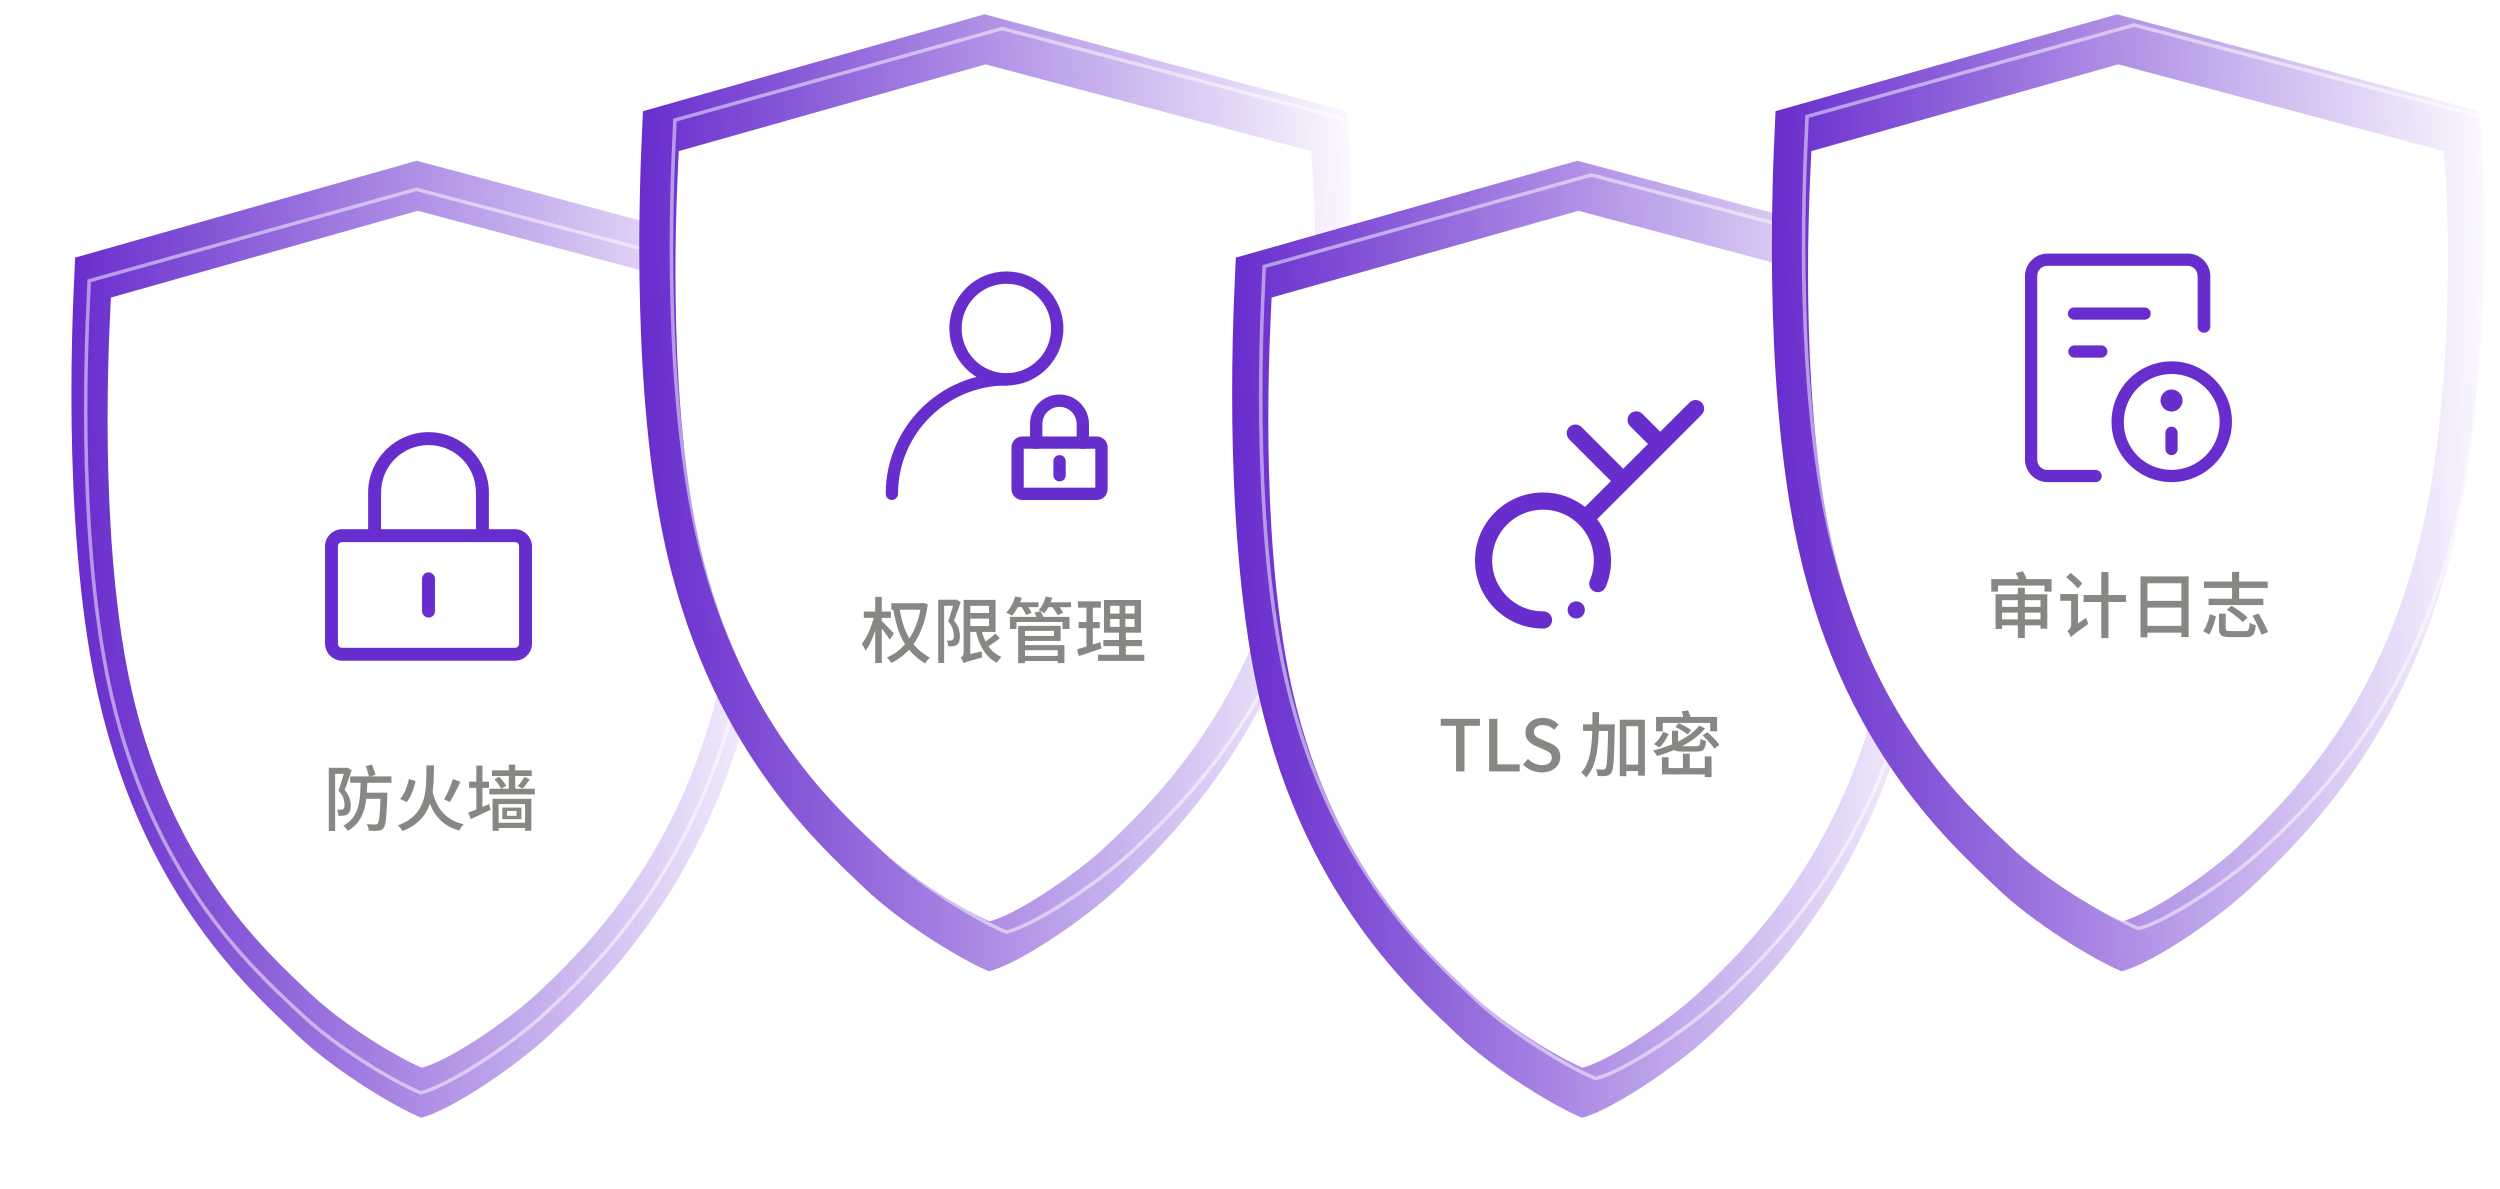
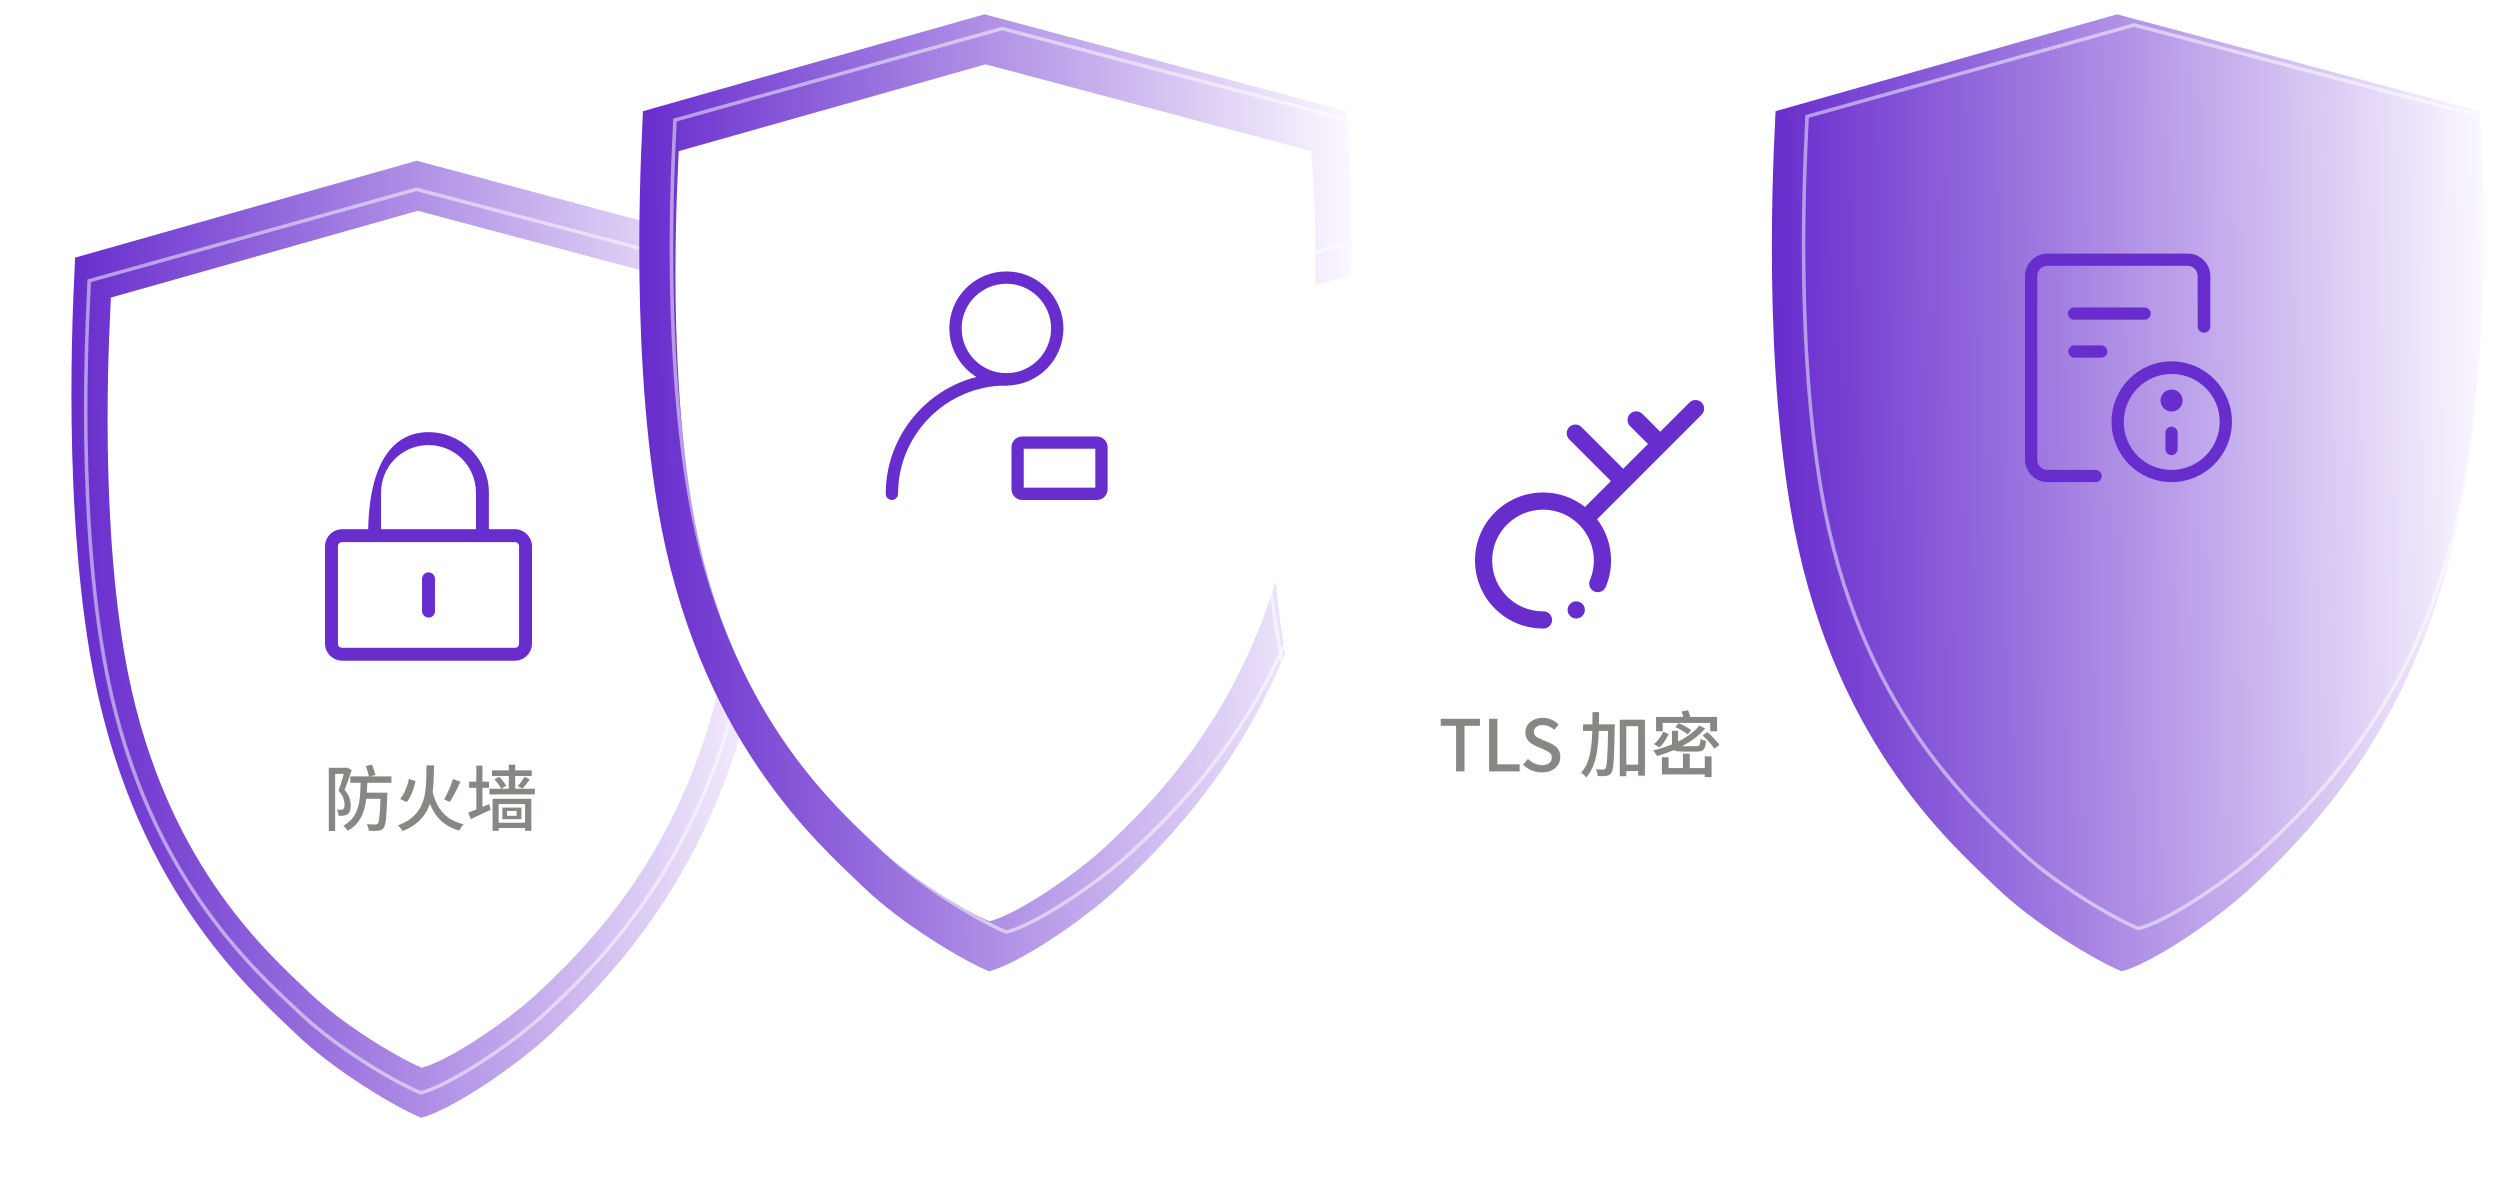
<svg xmlns="http://www.w3.org/2000/svg" width="700" height="333" viewBox="0 0 700 333" fill="none">
  <g filter="url(#filter0_d_3257_831)">
    <path d="M120.658 41L25.026 68.131C25.026 71.47 20.903 129.918 29.184 179.16C39.995 243.439 73.674 272.847 86.979 285.597C97.374 295.557 114.006 305.632 121.906 308.971C130.221 306.884 148.146 294.83 158.079 285.597C180.532 264.727 205.305 235.091 216.29 182.499C225.008 140.759 224.051 87.888 222.111 68.131L120.658 41Z" fill="url(#paint0_linear_3257_831)" />
    <path d="M120.967 55.022L35.048 79.314C35.048 82.303 31.344 134.635 38.784 178.723C48.496 236.276 78.755 262.606 90.709 274.021C100.048 282.94 114.99 291.96 122.088 294.95C129.559 293.081 145.664 282.288 154.588 274.021C174.76 255.335 197.017 228.801 206.886 181.713C214.719 144.341 213.859 97.003 212.116 79.314L120.967 55.022Z" fill="white" />
    <path d="M120.577 49L28.983 74.615C28.983 77.768 25.034 132.95 32.966 179.441C43.319 240.129 75.576 267.894 88.32 279.931C98.276 289.336 114.205 298.847 121.772 302C129.736 300.03 146.904 288.648 156.418 279.931C177.922 260.227 201.649 232.248 212.17 182.593C220.52 143.185 219.604 93.268 217.746 74.615L120.577 49Z" stroke="white" stroke-opacity="0.5" />
    <path d="M148.132 181H99.83C97.174 181 95 178.827 95 176.17V149C95 146.344 97.174 144.17 99.83 144.17H148.132C150.789 144.17 152.962 146.344 152.962 149V176.17C152.962 178.827 150.789 181 148.132 181ZM99.83 147.793C99.106 147.793 98.623 148.276 98.623 149V176.17C98.623 176.895 99.106 177.378 99.83 177.378H148.132C148.857 177.378 149.34 176.895 149.34 176.17V149C149.34 148.276 148.857 147.793 148.132 147.793H99.83Z" fill="#682DCD" />
-     <path d="M139.076 147.793C138.11 147.793 137.265 146.947 137.265 145.981V133.906C137.265 126.54 131.348 120.623 123.982 120.623C116.616 120.623 110.699 126.54 110.699 133.906V145.981C110.699 146.947 109.854 147.793 108.887 147.793C107.921 147.793 107.076 147.068 107.076 145.981V133.906C107.076 124.608 114.684 117 123.982 117C133.28 117 140.888 124.608 140.888 133.906V145.981C140.888 147.068 140.042 147.793 139.076 147.793ZM123.982 168.925C123.016 168.925 122.171 168.079 122.171 167.113V158.057C122.171 157.091 123.016 156.245 123.982 156.245C124.948 156.245 125.793 157.091 125.793 158.057V167.113C125.793 168.2 124.948 168.925 123.982 168.925Z" fill="#682DCD" />
+     <path d="M139.076 147.793C138.11 147.793 137.265 146.947 137.265 145.981V133.906C137.265 126.54 131.348 120.623 123.982 120.623C116.616 120.623 110.699 126.54 110.699 133.906V145.981C110.699 146.947 109.854 147.793 108.887 147.793C107.921 147.793 107.076 147.068 107.076 145.981C107.076 124.608 114.684 117 123.982 117C133.28 117 140.888 124.608 140.888 133.906V145.981C140.888 147.068 140.042 147.793 139.076 147.793ZM123.982 168.925C123.016 168.925 122.171 168.079 122.171 167.113V158.057C122.171 157.091 123.016 156.245 123.982 156.245C124.948 156.245 125.793 157.091 125.793 158.057V167.113C125.793 168.2 124.948 168.925 123.982 168.925Z" fill="#682DCD" />
    <path d="M106.44 210.5L108.16 210.08C108.347 210.547 108.533 211.053 108.72 211.6C108.907 212.133 109.047 212.587 109.14 212.96L107.32 213.48C107.253 213.107 107.127 212.64 106.94 212.08C106.767 211.507 106.6 210.98 106.44 210.5ZM102.08 213.4H113.6V215.18H102.08V213.4ZM105.94 217.94H111.24V219.66H105.94V217.94ZM110.58 217.94H112.46C112.46 217.94 112.46 217.993 112.46 218.1C112.46 218.193 112.453 218.307 112.44 218.44C112.44 218.573 112.44 218.68 112.44 218.76C112.387 220.28 112.333 221.573 112.28 222.64C112.227 223.707 112.16 224.593 112.08 225.3C112 225.993 111.907 226.547 111.8 226.96C111.693 227.36 111.567 227.653 111.42 227.84C111.22 228.093 111 228.273 110.76 228.38C110.533 228.487 110.26 228.56 109.94 228.6C109.647 228.64 109.26 228.66 108.78 228.66C108.3 228.66 107.793 228.647 107.26 228.62C107.247 228.353 107.187 228.04 107.08 227.68C106.987 227.333 106.86 227.027 106.7 226.76C107.207 226.8 107.673 226.827 108.1 226.84C108.527 226.853 108.84 226.86 109.04 226.86C109.347 226.873 109.587 226.787 109.76 226.6C109.907 226.44 110.027 226.073 110.12 225.5C110.227 224.913 110.313 224.04 110.38 222.88C110.46 221.72 110.527 220.187 110.58 218.28V217.94ZM105 214.38H106.88C106.84 215.927 106.76 217.413 106.64 218.84C106.52 220.253 106.28 221.573 105.92 222.8C105.573 224.013 105.033 225.113 104.3 226.1C103.58 227.087 102.6 227.927 101.36 228.62C101.24 228.407 101.053 228.153 100.8 227.86C100.56 227.58 100.333 227.36 100.12 227.2C101.267 226.573 102.16 225.827 102.8 224.96C103.453 224.08 103.933 223.093 104.24 222C104.547 220.893 104.74 219.7 104.82 218.42C104.913 217.14 104.973 215.793 105 214.38ZM96.06 210.98H101.12V212.68H97.84V228.68H96.06V210.98ZM100.58 210.98H100.92L101.2 210.9L102.48 211.64C102.293 212.227 102.08 212.84 101.84 213.48C101.613 214.12 101.387 214.76 101.16 215.4C100.933 216.027 100.707 216.613 100.48 217.16C101.2 217.987 101.667 218.76 101.88 219.48C102.107 220.2 102.22 220.867 102.22 221.48C102.22 222.08 102.147 222.593 102 223.02C101.867 223.433 101.647 223.747 101.34 223.96C101.18 224.08 101 224.173 100.8 224.24C100.613 224.307 100.42 224.353 100.22 224.38C100.02 224.407 99.793 224.42 99.54 224.42C99.287 224.42 99.04 224.42 98.8 224.42C98.787 224.167 98.74 223.88 98.66 223.56C98.593 223.227 98.487 222.94 98.34 222.7C98.567 222.713 98.773 222.727 98.96 222.74C99.147 222.74 99.307 222.733 99.44 222.72C99.693 222.72 99.913 222.667 100.1 222.56C100.233 222.453 100.327 222.287 100.38 222.06C100.447 221.82 100.48 221.547 100.48 221.24C100.48 220.72 100.367 220.133 100.14 219.48C99.927 218.827 99.473 218.127 98.78 217.38C98.953 216.913 99.127 216.413 99.3 215.88C99.473 215.333 99.64 214.793 99.8 214.26C99.96 213.727 100.107 213.227 100.24 212.76C100.373 212.28 100.487 211.873 100.58 211.54V210.98ZM118.5 214.12L120.36 214.7C120.2 215.38 120.007 216.087 119.78 216.82C119.553 217.54 119.28 218.227 118.96 218.88C118.653 219.533 118.3 220.107 117.9 220.6L116.04 219.7C116.44 219.233 116.8 218.693 117.12 218.08C117.44 217.453 117.713 216.8 117.94 216.12C118.18 215.44 118.367 214.773 118.5 214.12ZM130.84 214.14L132.92 214.9C132.627 215.54 132.307 216.207 131.96 216.9C131.627 217.58 131.287 218.24 130.94 218.88C130.607 219.507 130.287 220.06 129.98 220.54L128.36 219.84C128.653 219.32 128.953 218.733 129.26 218.08C129.58 217.427 129.873 216.753 130.14 216.06C130.42 215.367 130.653 214.727 130.84 214.14ZM123.42 210.32H125.54C125.527 211.813 125.487 213.3 125.42 214.78C125.353 216.247 125.18 217.667 124.9 219.04C124.633 220.413 124.187 221.707 123.56 222.92C122.947 224.12 122.087 225.213 120.98 226.2C119.873 227.187 118.447 228.02 116.7 228.7C116.58 228.46 116.393 228.187 116.14 227.88C115.887 227.573 115.633 227.32 115.38 227.12C117.047 226.507 118.393 225.76 119.42 224.88C120.447 223.987 121.233 222.993 121.78 221.9C122.34 220.807 122.733 219.633 122.96 218.38C123.187 217.127 123.313 215.82 123.34 214.46C123.38 213.1 123.407 211.72 123.42 210.32ZM125.12 217.76C125.52 219.32 126.08 220.713 126.8 221.94C127.533 223.153 128.473 224.173 129.62 225C130.78 225.813 132.187 226.413 133.84 226.8C133.693 226.933 133.54 227.1 133.38 227.3C133.22 227.513 133.067 227.733 132.92 227.96C132.787 228.187 132.673 228.387 132.58 228.56C130.847 228.067 129.38 227.347 128.18 226.4C126.98 225.453 126 224.287 125.24 222.9C124.48 221.513 123.867 219.913 123.4 218.1L125.12 217.76ZM141.76 211.7H152.88V213.28H141.76V211.7ZM143.06 226.36H152.08V227.84H143.06V226.36ZM141.02 216.84H153.76V218.44H141.02V216.84ZM146.46 210.1H148.26V217.94H146.46V210.1ZM145.98 223.06V224.42H148.64V223.06H145.98ZM144.66 222.12H150V225.38H144.66V222.12ZM141.92 219.66H152.78V228.62H151.02V221.14H143.62V228.64H141.92V219.66ZM142.44 214.24L143.76 213.48C144.133 213.853 144.507 214.28 144.88 214.76C145.267 215.24 145.547 215.66 145.72 216.02L144.34 216.86C144.18 216.5 143.913 216.073 143.54 215.58C143.18 215.073 142.813 214.627 142.44 214.24ZM150.84 213.52L152.34 214.22C152.02 214.7 151.68 215.167 151.32 215.62C150.973 216.073 150.64 216.46 150.32 216.78L148.98 216.12C149.287 215.76 149.62 215.34 149.98 214.86C150.34 214.367 150.627 213.92 150.84 213.52ZM135.34 214.86H140.92V216.6H135.34V214.86ZM137.36 210.36H139.08V223.48H137.36V210.36ZM135.1 223.52C135.593 223.333 136.16 223.12 136.8 222.88C137.44 222.627 138.113 222.353 138.82 222.06C139.527 221.753 140.24 221.447 140.96 221.14L141.36 222.74C140.413 223.193 139.453 223.647 138.48 224.1C137.52 224.553 136.633 224.967 135.82 225.34L135.1 223.52Z" fill="#15110B" fill-opacity="0.5" />
  </g>
  <g filter="url(#filter1_d_3257_831)">
    <path d="M279.658 0L184.026 27.131C184.026 30.47 179.903 88.918 188.184 138.16C198.995 202.439 232.674 231.847 245.979 244.597C256.374 254.557 273.006 264.632 280.906 267.971C289.221 265.884 307.146 253.83 317.079 244.597C339.532 223.727 364.305 194.091 375.29 141.499C384.008 99.759 383.051 46.888 381.111 27.131L279.658 0Z" fill="url(#paint1_linear_3257_831)" />
    <path d="M279.969 14.022L194.05 38.314C194.05 41.303 190.346 93.635 197.786 137.723C207.498 195.276 237.757 221.606 249.711 233.021C259.05 241.94 273.992 250.96 281.09 253.95C288.561 252.081 304.666 241.288 313.59 233.021C333.762 214.335 356.019 187.801 365.888 140.713C373.721 103.341 372.861 56.003 371.118 38.314L279.969 14.022Z" fill="white" />
-     <path d="M253.56 164.9H262.62V166.72H253.56V164.9ZM261.96 164.88H262.26L262.58 164.82L263.78 165.18C263.487 167.38 263.033 169.36 262.42 171.12C261.82 172.867 261.08 174.413 260.2 175.76C259.32 177.107 258.313 178.267 257.18 179.24C256.06 180.213 254.84 181.013 253.52 181.64C253.44 181.48 253.333 181.3 253.2 181.1C253.067 180.913 252.927 180.727 252.78 180.54C252.633 180.353 252.487 180.2 252.34 180.08C253.567 179.573 254.707 178.88 255.76 178C256.813 177.107 257.753 176.04 258.58 174.8C259.42 173.547 260.127 172.127 260.7 170.54C261.273 168.953 261.693 167.2 261.96 165.28V164.88ZM255.86 166.42C256.153 168.127 256.52 169.667 256.96 171.04C257.4 172.4 257.947 173.627 258.6 174.72C259.267 175.813 260.067 176.807 261 177.7C261.947 178.593 263.08 179.427 264.4 180.2C264.147 180.387 263.887 180.627 263.62 180.92C263.367 181.213 263.173 181.5 263.04 181.78C261.667 180.9 260.487 179.967 259.5 178.98C258.513 177.98 257.68 176.887 257 175.7C256.32 174.513 255.753 173.187 255.3 171.72C254.847 170.24 254.46 168.587 254.14 166.76L255.86 166.42ZM245.86 167.22H253.44V169H245.86V167.22ZM249.06 163.12H250.9V181.66H249.06V163.12ZM248.8 168.34L250.04 168.76C249.88 169.6 249.673 170.467 249.42 171.36C249.167 172.24 248.88 173.107 248.56 173.96C248.24 174.813 247.893 175.607 247.52 176.34C247.147 177.073 246.76 177.7 246.36 178.22C246.293 178.02 246.193 177.807 246.06 177.58C245.94 177.34 245.813 177.107 245.68 176.88C245.547 176.64 245.42 176.44 245.3 176.28C245.66 175.84 246.013 175.313 246.36 174.7C246.72 174.073 247.053 173.407 247.36 172.7C247.68 171.98 247.96 171.247 248.2 170.5C248.453 169.753 248.653 169.033 248.8 168.34ZM250.84 169.82C250.96 169.94 251.14 170.12 251.38 170.36C251.62 170.587 251.887 170.853 252.18 171.16C252.473 171.453 252.76 171.753 253.04 172.06C253.32 172.353 253.573 172.62 253.8 172.86C254.027 173.1 254.187 173.273 254.28 173.38L253.16 175.12C253 174.84 252.773 174.507 252.48 174.12C252.2 173.72 251.893 173.307 251.56 172.88C251.24 172.44 250.933 172.033 250.64 171.66C250.347 171.287 250.107 171 249.92 170.8L250.84 169.82ZM266.7 163.92H271.52V165.62H268.36V181.64H266.7V163.92ZM271.18 163.92H271.48L271.76 163.86L273 164.56C272.72 165.387 272.413 166.267 272.08 167.2C271.76 168.133 271.44 168.993 271.12 169.78C271.8 170.607 272.247 171.38 272.46 172.1C272.673 172.807 272.78 173.467 272.78 174.08C272.78 174.667 272.713 175.173 272.58 175.6C272.447 176.013 272.227 176.333 271.92 176.56C271.787 176.667 271.627 176.753 271.44 176.82C271.253 176.873 271.053 176.92 270.84 176.96C270.653 176.973 270.44 176.987 270.2 177C269.973 177 269.747 176.993 269.52 176.98C269.52 176.767 269.48 176.5 269.4 176.18C269.32 175.86 269.213 175.58 269.08 175.34C269.28 175.353 269.467 175.367 269.64 175.38C269.827 175.38 269.987 175.373 270.12 175.36C270.36 175.347 270.553 175.293 270.7 175.2C270.847 175.093 270.947 174.927 271 174.7C271.053 174.46 271.08 174.187 271.08 173.88C271.08 173.36 270.973 172.773 270.76 172.12C270.56 171.453 270.133 170.74 269.48 169.98C269.64 169.54 269.8 169.067 269.96 168.56C270.133 168.053 270.293 167.547 270.44 167.04C270.587 166.533 270.72 166.053 270.84 165.6C270.973 165.147 271.087 164.76 271.18 164.44V163.92ZM274.74 163.96H282.76V172.94H274.74V171.3H280.94V165.62H274.74V163.96ZM274.88 167.64H281.94V169.2H274.88V167.64ZM278.68 171.98C278.96 173.193 279.347 174.327 279.84 175.38C280.347 176.42 280.973 177.333 281.72 178.12C282.48 178.893 283.373 179.5 284.4 179.94C284.253 180.06 284.1 180.213 283.94 180.4C283.78 180.6 283.627 180.8 283.48 181C283.333 181.2 283.213 181.387 283.12 181.56C282.027 181.013 281.093 180.287 280.32 179.38C279.547 178.473 278.9 177.42 278.38 176.22C277.873 175.007 277.46 173.687 277.14 172.26L278.68 171.98ZM282.72 173.4L283.96 174.72C283.573 175.027 283.16 175.34 282.72 175.66C282.293 175.967 281.86 176.26 281.42 176.54C280.993 176.82 280.6 177.067 280.24 177.28L279.22 176.08C279.58 175.853 279.973 175.593 280.4 175.3C280.827 174.993 281.247 174.673 281.66 174.34C282.073 174.007 282.427 173.693 282.72 173.4ZM273.82 181.7L273.68 180.06L274.5 179.4L278.9 178.4C278.887 178.667 278.887 178.967 278.9 179.3C278.913 179.633 278.94 179.9 278.98 180.1C277.967 180.38 277.147 180.607 276.52 180.78C275.893 180.953 275.4 181.093 275.04 181.2C274.693 181.307 274.433 181.4 274.26 181.48C274.087 181.56 273.94 181.633 273.82 181.7ZM273.82 181.7C273.78 181.567 273.713 181.4 273.62 181.2C273.527 181.013 273.427 180.827 273.32 180.64C273.213 180.453 273.107 180.3 273 180.18C273.187 180.087 273.367 179.92 273.54 179.68C273.727 179.427 273.82 179.073 273.82 178.62V163.96H275.68V179.94C275.68 179.94 275.613 179.98 275.48 180.06C275.36 180.14 275.207 180.24 275.02 180.36C274.847 180.493 274.667 180.633 274.48 180.78C274.293 180.94 274.133 181.1 274 181.26C273.88 181.42 273.82 181.567 273.82 181.7ZM290.52 179.66H300.74V181.08H290.52V179.66ZM286.78 168.72H303.46V172.12H301.52V170.16H288.6V172.12H286.78V168.72ZM290.42 171.24H300.98V175.46H290.42V174.06H299.12V172.64H290.42V171.24ZM290.52 176.64H302.04V181.68H300.16V178.06H290.52V176.64ZM289.08 171.24H291V181.7H289.08V171.24ZM293.64 167.5L295.32 167.16C295.52 167.44 295.707 167.767 295.88 168.14C296.067 168.5 296.193 168.82 296.26 169.1L294.5 169.48C294.433 169.227 294.313 168.913 294.14 168.54C293.98 168.167 293.813 167.82 293.64 167.5ZM288.46 164.66H294.78V166H288.46V164.66ZM296.78 164.66H303.9V166.02H296.78V164.66ZM288.28 163L290.12 163.36C289.813 164.307 289.413 165.233 288.92 166.14C288.44 167.033 287.92 167.787 287.36 168.4C287.253 168.32 287.1 168.227 286.9 168.12C286.7 168 286.493 167.893 286.28 167.8C286.08 167.693 285.9 167.607 285.74 167.54C286.3 166.98 286.8 166.3 287.24 165.5C287.68 164.687 288.027 163.853 288.28 163ZM296.8 163.02L298.64 163.36C298.4 164.173 298.08 164.967 297.68 165.74C297.293 166.5 296.86 167.153 296.38 167.7C296.273 167.607 296.127 167.507 295.94 167.4C295.753 167.293 295.553 167.187 295.34 167.08C295.14 166.973 294.967 166.887 294.82 166.82C295.273 166.353 295.673 165.787 296.02 165.12C296.367 164.44 296.627 163.74 296.8 163.02ZM289.9 165.7L291.42 165.2C291.687 165.573 291.96 165.993 292.24 166.46C292.52 166.913 292.713 167.307 292.82 167.64L291.22 168.2C291.113 167.867 290.933 167.467 290.68 167C290.427 166.533 290.167 166.1 289.9 165.7ZM298.48 165.76L299.94 165.16C300.273 165.52 300.607 165.927 300.94 166.38C301.287 166.833 301.533 167.227 301.68 167.56L300.14 168.26C299.993 167.927 299.76 167.527 299.44 167.06C299.12 166.58 298.8 166.147 298.48 165.76ZM314.84 169.32V171.52H321.68V169.32H314.84ZM314.84 165.62V167.8H321.68V165.62H314.84ZM313.12 164H323.48V173.14H313.12V164ZM312.94 175.2H323.74V176.92H312.94V175.2ZM311.46 179.32H324.4V181.04H311.46V179.32ZM305.82 164.38H312.24V166.14H305.82V164.38ZM306.02 170.16H311.94V171.9H306.02V170.16ZM305.6 177.78C306.16 177.633 306.793 177.453 307.5 177.24C308.207 177.027 308.953 176.793 309.74 176.54C310.527 176.287 311.313 176.033 312.1 175.78L312.42 177.58C311.327 177.953 310.22 178.327 309.1 178.7C307.98 179.073 306.967 179.413 306.06 179.72L305.6 177.78ZM308.2 165.08H310V177.42L308.2 177.74V165.08ZM317.48 164.74H319.1V172.36H319.24V180.1H317.32V172.36H317.48V164.74Z" fill="#15110B" fill-opacity="0.5" />
    <path d="M285.784 103.942C276.981 103.942 269.812 96.774 269.812 87.971C269.812 79.169 276.97 72 285.784 72C294.598 72 301.755 79.169 301.755 87.971C301.755 96.774 294.586 103.942 285.784 103.942ZM285.784 75.452C278.88 75.452 273.264 81.067 273.264 87.971C273.264 94.875 278.88 100.49 285.784 100.49C292.688 100.49 298.303 94.875 298.303 87.971C298.303 81.067 292.688 75.452 285.784 75.452Z" fill="#682DCD" />
    <path d="M253.726 136C252.771 136 252 135.229 252 134.274C252 115.645 267.154 100.49 285.784 100.49C286.739 100.49 287.51 101.261 287.51 102.216C287.51 103.171 286.739 103.942 285.784 103.942C269.053 103.942 255.452 117.555 255.452 134.274C255.452 135.229 254.681 136 253.726 136Z" fill="#682DCD" />
    <path d="M311.109 136H290.236C288.568 136 287.21 134.642 287.21 132.974V121.237C287.21 119.569 288.568 118.211 290.236 118.211H311.109C312.778 118.211 314.136 119.569 314.136 121.237V132.974C314.136 134.642 312.778 136 311.109 136ZM290.65 132.548H310.684V121.651H290.65V132.548Z" fill="#682DCD" />
-     <path d="M307.187 121.651C306.232 121.651 305.461 120.88 305.461 119.925V114.713C305.461 112.066 303.309 109.914 300.662 109.914C298.016 109.914 295.864 112.066 295.864 114.713V119.925C295.864 120.88 295.093 121.651 294.138 121.651C293.183 121.651 292.412 120.88 292.412 119.925V114.713C292.412 110.168 296.117 106.462 300.662 106.462C305.207 106.462 308.913 110.168 308.913 114.713V119.925C308.913 120.88 308.142 121.651 307.187 121.651ZM300.674 130.787C299.719 130.787 298.948 130.017 298.948 129.061V125.149C298.948 124.194 299.719 123.423 300.674 123.423C301.629 123.423 302.4 124.194 302.4 125.149V129.061C302.4 130.005 301.629 130.787 300.674 130.787Z" fill="#682DCD" />
  </g>
  <path d="M280.577 8L188.983 33.615C188.983 36.768 185.034 91.95 192.966 138.441C203.319 199.129 235.576 226.894 248.32 238.931C258.276 248.336 274.205 257.847 281.772 261C289.736 259.03 306.904 247.648 316.418 238.931C337.922 219.227 361.649 191.248 372.17 141.593C380.52 102.185 379.604 52.268 377.746 33.615L280.577 8Z" stroke="white" stroke-opacity="0.5" />
  <g filter="url(#filter2_d_3257_831)">
-     <path d="M445.658 41L350.026 68.131C350.026 71.47 345.903 129.918 354.184 179.16C364.995 243.439 398.674 272.847 411.979 285.597C422.374 295.557 439.006 305.632 446.906 308.971C455.221 306.884 473.146 294.83 483.079 285.597C505.532 264.727 530.305 235.091 541.29 182.499C550.008 140.759 549.051 87.888 547.111 68.131L445.658 41Z" fill="url(#paint2_linear_3257_831)" />
    <path d="M445.967 55.022L360.048 79.313C360.048 82.303 356.344 134.634 363.784 178.723C373.496 236.275 403.755 262.605 415.709 274.021C425.048 282.939 439.99 291.959 447.088 294.949C454.559 293.081 470.664 282.288 479.588 274.021C499.76 255.335 522.017 228.801 531.886 181.712C539.719 144.34 538.859 97.003 537.116 79.313L445.967 55.022Z" fill="white" />
    <path d="M411.703 212V199.22H407.403V197.26H418.383V199.22H414.063V212H411.703ZM420.95 212V197.26H423.27V210.02H429.51V212H420.95ZM435.697 212.28C434.683 212.28 433.723 212.087 432.817 211.7C431.923 211.313 431.137 210.78 430.457 210.1L431.817 208.5C432.35 209.02 432.957 209.44 433.637 209.76C434.33 210.08 435.037 210.24 435.757 210.24C436.637 210.24 437.31 210.047 437.777 209.66C438.257 209.273 438.497 208.773 438.497 208.16C438.497 207.707 438.397 207.347 438.197 207.08C437.997 206.8 437.717 206.567 437.357 206.38C437.01 206.193 436.61 206 436.157 205.8L434.117 204.92C433.637 204.72 433.163 204.46 432.697 204.14C432.243 203.807 431.863 203.393 431.557 202.9C431.263 202.393 431.117 201.78 431.117 201.06C431.117 200.287 431.323 199.593 431.737 198.98C432.15 198.367 432.723 197.887 433.457 197.54C434.19 197.18 435.023 197 435.957 197C436.823 197 437.643 197.167 438.417 197.5C439.19 197.833 439.85 198.287 440.397 198.86L439.217 200.34C438.75 199.927 438.25 199.607 437.717 199.38C437.197 199.14 436.61 199.02 435.957 199.02C435.197 199.02 434.597 199.193 434.157 199.54C433.717 199.873 433.497 200.327 433.497 200.9C433.497 201.327 433.61 201.68 433.837 201.96C434.063 202.227 434.357 202.453 434.717 202.64C435.09 202.813 435.47 202.98 435.857 203.14L437.877 204C438.463 204.24 438.983 204.533 439.437 204.88C439.89 205.227 440.243 205.647 440.497 206.14C440.75 206.633 440.877 207.247 440.877 207.98C440.877 208.767 440.67 209.487 440.257 210.14C439.843 210.78 439.25 211.3 438.477 211.7C437.703 212.087 436.777 212.28 435.697 212.28ZM458.397 210.08H463.697V211.9H458.397V210.08ZM447.257 198.82H454.777V200.66H447.257V198.82ZM457.537 197.52H464.577V213.18H462.677V199.34H459.357V213.34H457.537V197.52ZM454.297 198.82H456.137C456.137 198.82 456.137 198.88 456.137 199C456.137 199.107 456.137 199.233 456.137 199.38C456.137 199.527 456.13 199.647 456.117 199.74C456.077 201.927 456.037 203.773 455.997 205.28C455.957 206.787 455.903 208.027 455.837 209C455.77 209.96 455.683 210.707 455.577 211.24C455.483 211.76 455.357 212.133 455.197 212.36C454.997 212.653 454.783 212.86 454.557 212.98C454.343 213.113 454.077 213.207 453.757 213.26C453.477 213.3 453.123 213.32 452.697 213.32C452.27 213.333 451.83 213.327 451.377 213.3C451.363 213.02 451.303 212.7 451.197 212.34C451.103 211.98 450.977 211.667 450.817 211.4C451.257 211.427 451.663 211.447 452.037 211.46C452.41 211.473 452.69 211.48 452.877 211.48C453.023 211.48 453.15 211.46 453.257 211.42C453.363 211.367 453.457 211.273 453.537 211.14C453.657 210.98 453.75 210.667 453.817 210.2C453.897 209.72 453.963 209.02 454.017 208.1C454.083 207.18 454.137 206 454.177 204.56C454.217 203.107 454.257 201.333 454.297 199.24V198.82ZM449.897 195.4H451.757C451.743 197.293 451.71 199.133 451.657 200.92C451.603 202.693 451.463 204.367 451.237 205.94C451.023 207.513 450.67 208.953 450.177 210.26C449.683 211.567 449.003 212.713 448.137 213.7C448.03 213.54 447.897 213.373 447.737 213.2C447.577 213.04 447.403 212.88 447.217 212.72C447.043 212.56 446.877 212.433 446.717 212.34C447.357 211.647 447.877 210.847 448.277 209.94C448.69 209.02 449.003 208.02 449.217 206.94C449.443 205.847 449.603 204.68 449.697 203.44C449.79 202.2 449.843 200.907 449.857 199.56C449.883 198.2 449.897 196.813 449.897 195.4ZM469.717 200.88L471.257 201.56C470.937 202.187 470.557 202.84 470.117 203.52C469.69 204.2 469.19 204.78 468.617 205.26L467.097 204.34C467.657 203.913 468.163 203.38 468.617 202.74C469.083 202.087 469.45 201.467 469.717 200.88ZM472.157 200.62H473.857V204.26C473.857 204.54 473.937 204.727 474.097 204.82C474.27 204.9 474.637 204.94 475.197 204.94C475.33 204.94 475.563 204.94 475.897 204.94C476.243 204.94 476.617 204.94 477.017 204.94C477.417 204.94 477.797 204.94 478.157 204.94C478.517 204.94 478.783 204.94 478.957 204.94C479.277 204.94 479.51 204.893 479.657 204.8C479.817 204.707 479.93 204.513 479.997 204.22C480.063 203.913 480.11 203.46 480.137 202.86C480.323 202.993 480.57 203.12 480.877 203.24C481.183 203.347 481.457 203.427 481.697 203.48C481.617 204.267 481.49 204.88 481.317 205.32C481.157 205.747 480.903 206.04 480.557 206.2C480.21 206.36 479.723 206.44 479.097 206.44C478.99 206.44 478.797 206.44 478.517 206.44C478.25 206.44 477.943 206.44 477.597 206.44C477.25 206.44 476.897 206.44 476.537 206.44C476.19 206.44 475.883 206.44 475.617 206.44C475.35 206.44 475.17 206.44 475.077 206.44C474.29 206.44 473.683 206.38 473.257 206.26C472.843 206.14 472.557 205.92 472.397 205.6C472.237 205.28 472.157 204.84 472.157 204.28V200.62ZM473.097 199.6L474.017 198.48C474.43 198.64 474.857 198.833 475.297 199.06C475.737 199.287 476.15 199.52 476.537 199.76C476.937 200 477.263 200.233 477.517 200.46L476.557 201.66C476.317 201.447 476.003 201.213 475.617 200.96C475.23 200.693 474.817 200.44 474.377 200.2C473.937 199.96 473.51 199.76 473.097 199.6ZM480.717 201.9L482.077 201C482.49 201.347 482.91 201.733 483.337 202.16C483.777 202.587 484.183 203.013 484.557 203.44C484.93 203.867 485.223 204.253 485.437 204.6L483.997 205.64C483.797 205.293 483.517 204.9 483.157 204.46C482.797 204.02 482.403 203.58 481.977 203.14C481.55 202.687 481.13 202.273 480.717 201.9ZM479.817 199.16L481.417 199.96C480.39 201.2 479.157 202.313 477.717 203.3C476.277 204.273 474.723 205.127 473.057 205.86C471.39 206.58 469.697 207.187 467.977 207.68C467.91 207.547 467.81 207.387 467.677 207.2C467.543 207 467.403 206.8 467.257 206.6C467.123 206.4 467.003 206.24 466.897 206.12C468.617 205.707 470.29 205.173 471.917 204.52C473.557 203.853 475.057 203.073 476.417 202.18C477.777 201.287 478.91 200.28 479.817 199.16ZM475.217 207.02H477.137V211.98H475.217V207.02ZM481.337 207.8H483.237V213.6H481.337V207.8ZM467.697 196.74H484.777V200.78H482.857V198.42H469.557V200.78H467.697V196.74ZM474.857 195.18L476.657 194.88C476.83 195.267 476.983 195.687 477.117 196.14C477.263 196.58 477.357 196.96 477.397 197.28L475.497 197.64C475.457 197.32 475.377 196.927 475.257 196.46C475.137 195.993 475.003 195.567 474.857 195.18ZM469.337 208.04H471.197V211.06H482.377V212.84H469.337V208.04Z" fill="#15110B" fill-opacity="0.5" />
    <path d="M480.461 108.703C479.524 107.766 477.992 107.766 477.056 108.703L468.869 116.882L463.865 111.878C462.921 110.933 461.367 110.933 460.423 111.878C459.478 112.822 459.478 114.376 460.423 115.32L465.427 120.324L458.497 127.254L446.823 115.58C445.879 114.636 444.325 114.636 443.381 115.58C442.436 116.525 442.436 118.079 443.381 119.023L455.054 130.696L447.805 137.946C444.57 135.403 440.488 133.894 436.049 133.894C425.528 133.894 417 142.422 417 152.943C417 163.442 425.499 171.963 435.99 171.993C436.049 172 436.109 172 436.168 172C437.507 172 438.585 170.922 438.585 169.591C438.585 168.26 437.499 167.182 436.168 167.182H436.042C428.175 167.182 421.803 160.81 421.803 152.943C421.803 145.077 428.175 138.704 436.042 138.704C443.909 138.704 450.281 145.077 450.281 152.943C450.281 154.809 449.924 156.594 449.27 158.23C449.076 158.579 448.965 158.981 448.965 159.404C448.965 160.735 450.05 161.814 451.381 161.814C452.444 161.814 453.344 161.137 453.671 160.185C454.593 157.947 455.099 155.508 455.099 152.943C455.099 148.593 453.642 144.586 451.188 141.374L460.177 132.384L470.55 122.012L480.461 112.108C481.398 111.171 481.398 109.64 480.461 108.703Z" fill="#682DCD" />
    <path d="M442.927 166.78C442.927 167.419 443.181 168.032 443.635 168.484C444.088 168.935 444.702 169.189 445.343 169.189C445.984 169.189 446.599 168.935 447.052 168.484C447.505 168.032 447.76 167.419 447.76 166.78C447.76 166.141 447.505 165.528 447.052 165.077C446.599 164.625 445.984 164.371 445.343 164.371C444.702 164.371 444.088 164.625 443.635 165.077C443.181 165.528 442.927 166.141 442.927 166.78Z" fill="#682DCD" />
  </g>
  <path d="M445.577 49L353.983 74.615C353.983 77.768 350.034 132.95 357.966 179.441C368.319 240.129 400.576 267.894 413.32 279.931C423.276 289.336 439.205 298.847 446.772 302C454.736 300.03 471.904 288.648 481.418 279.931C502.922 260.227 526.649 232.248 537.17 182.593C545.52 143.185 544.604 93.268 542.746 74.615L445.577 49Z" stroke="white" stroke-opacity="0.5" />
  <g filter="url(#filter3_d_3257_831)">
    <path d="M596.781 0L501.149 27.131C501.149 30.47 497.026 88.918 505.308 138.16C516.118 202.439 549.797 231.847 563.102 244.597C573.497 254.557 590.129 264.632 598.029 267.971C606.345 265.884 624.269 253.83 634.202 244.597C656.655 223.727 681.428 194.091 692.413 141.499C701.131 99.759 700.174 46.888 698.234 27.131L596.781 0Z" fill="url(#paint3_linear_3257_831)" />
-     <path d="M597.091 14.022L511.172 38.314C511.172 41.303 507.468 93.635 514.908 137.723C524.62 195.276 554.879 221.606 566.833 233.021C576.172 241.94 591.114 250.96 598.212 253.95C605.683 252.081 621.788 241.288 630.712 233.021C650.884 214.335 673.141 187.801 683.01 140.713C690.843 103.341 689.983 56.003 688.24 38.314L597.091 14.022Z" fill="white" />
-     <path d="M561.56 158.16H578.44V161.64H576.46V159.96H563.44V161.64H561.56V158.16ZM568.44 156.46L570.4 155.92C570.587 156.253 570.78 156.633 570.98 157.06C571.193 157.473 571.347 157.827 571.44 158.12L569.4 158.74C569.307 158.433 569.167 158.067 568.98 157.64C568.807 157.2 568.627 156.807 568.44 156.46ZM562.76 162.4H577.24V172.04H575.34V164.04H564.58V172.12H562.76V162.4ZM563.94 165.92H576.28V167.52H563.94V165.92ZM563.94 169.44H576.36V171.1H563.94V169.44ZM569 160.56H570.96V174.66H569V160.56ZM582.56 157.62L583.76 156.4C584.133 156.693 584.527 157.02 584.94 157.38C585.367 157.727 585.767 158.08 586.14 158.44C586.527 158.787 586.827 159.1 587.04 159.38L585.78 160.76C585.553 160.48 585.26 160.153 584.9 159.78C584.54 159.407 584.153 159.033 583.74 158.66C583.327 158.273 582.933 157.927 582.56 157.62ZM583.84 174.42L583.44 172.58L583.94 171.88L588.12 168.98C588.16 169.153 588.213 169.347 588.28 169.56C588.36 169.773 588.44 169.987 588.52 170.2C588.6 170.4 588.667 170.567 588.72 170.7C587.747 171.393 586.96 171.96 586.36 172.4C585.76 172.827 585.293 173.167 584.96 173.42C584.627 173.687 584.38 173.893 584.22 174.04C584.06 174.187 583.933 174.313 583.84 174.42ZM580.86 162.34H585.12V164.22H580.86V162.34ZM587.4 162.6H599.26V164.56H587.4V162.6ZM592.36 156.18H594.36V174.68H592.36V156.18ZM583.84 174.42C583.8 174.26 583.72 174.067 583.6 173.84C583.493 173.613 583.373 173.393 583.24 173.18C583.107 172.967 582.987 172.8 582.88 172.68C583.093 172.533 583.32 172.313 583.56 172.02C583.8 171.713 583.92 171.34 583.92 170.9V162.34H585.84V172.46C585.84 172.46 585.767 172.507 585.62 172.6C585.487 172.68 585.32 172.793 585.12 172.94C584.933 173.087 584.74 173.247 584.54 173.42C584.353 173.607 584.187 173.78 584.04 173.94C583.907 174.113 583.84 174.273 583.84 174.42ZM603.34 157.4H616.82V174.38H614.78V159.32H605.28V174.46H603.34V157.4ZM604.64 164.24H615.64V166.12H604.64V164.24ZM604.62 171.24H615.66V173.14H604.62V171.24ZM621.1 158.82H638.96V160.62H621.1V158.82ZM622.4 163.64H637.74V165.42H622.4V163.64ZM628.98 156.12H630.96V164.9H628.98V156.12ZM625.32 167.82H627.2V171.96C627.2 172.267 627.287 172.467 627.46 172.56C627.633 172.653 628.02 172.7 628.62 172.7C628.727 172.7 628.907 172.7 629.16 172.7C629.427 172.7 629.72 172.7 630.04 172.7C630.373 172.7 630.707 172.7 631.04 172.7C631.373 172.7 631.673 172.7 631.94 172.7C632.22 172.7 632.44 172.7 632.6 172.7C632.933 172.7 633.187 172.647 633.36 172.54C633.533 172.433 633.653 172.213 633.72 171.88C633.8 171.533 633.86 171.02 633.9 170.34C634.033 170.447 634.2 170.547 634.4 170.64C634.6 170.72 634.807 170.8 635.02 170.88C635.247 170.947 635.447 171 635.62 171.04C635.54 171.933 635.4 172.62 635.2 173.1C635.013 173.593 634.727 173.933 634.34 174.12C633.953 174.307 633.413 174.4 632.72 174.4C632.6 174.4 632.4 174.4 632.12 174.4C631.84 174.4 631.513 174.4 631.14 174.4C630.78 174.4 630.413 174.4 630.04 174.4C629.667 174.4 629.34 174.4 629.06 174.4C628.78 174.4 628.587 174.4 628.48 174.4C627.653 174.4 627.007 174.327 626.54 174.18C626.087 174.047 625.767 173.8 625.58 173.44C625.407 173.093 625.32 172.607 625.32 171.98V167.82ZM627.5 166.74L628.78 165.62C629.313 165.913 629.867 166.253 630.44 166.64C631.027 167.013 631.567 167.4 632.06 167.8C632.567 168.2 632.98 168.58 633.3 168.94L631.92 170.2C631.627 169.853 631.233 169.473 630.74 169.06C630.247 168.647 629.72 168.24 629.16 167.84C628.6 167.427 628.047 167.06 627.5 166.74ZM634.74 168.42L636.44 167.8C636.76 168.333 637.087 168.92 637.42 169.56C637.753 170.2 638.067 170.82 638.36 171.42C638.653 172.02 638.88 172.54 639.04 172.98L637.2 173.74C637.067 173.287 636.86 172.753 636.58 172.14C636.313 171.527 636.02 170.893 635.7 170.24C635.38 169.587 635.06 168.98 634.74 168.42ZM622.78 167.98L624.48 168.58C624.347 169.127 624.187 169.707 624 170.32C623.827 170.933 623.62 171.527 623.38 172.1C623.153 172.673 622.893 173.187 622.6 173.64L620.9 172.74C621.18 172.327 621.44 171.853 621.68 171.32C621.92 170.787 622.133 170.227 622.32 169.64C622.507 169.053 622.66 168.5 622.78 167.98Z" fill="#15110B" fill-opacity="0.5" />
    <path d="M590.771 131H577.286C573.857 131 571 128.143 571 124.714V73.286C571 69.857 573.857 67 577.286 67H616.6C620.029 67 622.886 69.857 622.886 73.286V87.457C622.886 88.371 622.086 89.171 621.171 89.171C620.257 89.171 619.343 88.486 619.343 87.457V73.286C619.343 71.686 618.086 70.429 616.486 70.429H577.286C575.686 70.429 574.429 71.686 574.429 73.286V124.714C574.429 126.314 575.686 127.571 577.286 127.571H590.771C591.686 127.571 592.486 128.371 592.486 129.286C592.486 130.2 591.8 131 590.771 131Z" fill="#682DCD" />
    <path d="M604.486 85.514H584.714C583.8 85.514 583 84.714 583 83.8C583 82.885 583.8 82.085 584.714 82.085H604.486C605.4 82.085 606.2 82.885 606.2 83.8C606.2 84.828 605.4 85.514 604.486 85.514ZM592.371 96.143H584.829C583.914 96.143 583.114 95.343 583.114 94.428C583.114 93.514 583.914 92.714 584.829 92.714H592.371C593.286 92.714 594.086 93.514 594.086 94.428C594.086 95.343 593.286 96.143 592.371 96.143ZM612.029 131C602.771 131 595.229 123.457 595.229 114.085C595.229 104.714 602.771 97.171 612.029 97.171C621.286 97.171 628.943 104.714 628.943 114.085C628.943 123.457 621.286 131 612.029 131ZM612.029 100.714C604.6 100.714 598.657 106.771 598.657 114.2C598.657 121.628 604.6 127.571 612.029 127.571C619.457 127.571 625.514 121.514 625.514 114.085C625.514 106.657 619.457 100.714 612.029 100.714Z" fill="#682DCD" />
    <path d="M612.028 123.458C611.113 123.458 610.313 122.658 610.313 121.743V117.172C610.313 116.258 611.113 115.458 612.028 115.458C612.942 115.458 613.742 116.258 613.742 117.172V121.743C613.742 122.658 612.942 123.458 612.028 123.458Z" fill="#682DCD" />
    <path d="M608.943 108.143C608.943 108.961 609.268 109.746 609.847 110.325C610.426 110.903 611.211 111.229 612.029 111.229C612.847 111.229 613.632 110.903 614.211 110.325C614.79 109.746 615.115 108.961 615.115 108.143C615.115 107.324 614.79 106.54 614.211 105.961C613.632 105.382 612.847 105.057 612.029 105.057C611.211 105.057 610.426 105.382 609.847 105.961C609.268 106.54 608.943 107.324 608.943 108.143Z" fill="#682DCD" />
  </g>
  <path d="M597.577 7L505.983 32.615C505.983 35.768 502.034 90.95 509.966 137.441C520.319 198.129 552.576 225.894 565.32 237.931C575.276 247.336 591.205 256.847 598.772 260C606.736 258.03 623.904 246.648 633.418 237.931C654.922 218.227 678.649 190.248 689.17 140.593C697.52 101.185 696.604 51.268 694.746 32.615L597.577 7Z" stroke="white" stroke-opacity="0.5" />
  <defs>
    <filter id="filter0_d_3257_831" x="0" y="25" width="239.42" height="307.971" filterUnits="userSpaceOnUse" color-interpolation-filters="sRGB">
      <feFlood flood-opacity="0" result="BackgroundImageFix" />
      <feColorMatrix in="SourceAlpha" type="matrix" values="0 0 0 0 0 0 0 0 0 0 0 0 0 0 0 0 0 0 127 0" result="hardAlpha" />
      <feOffset dx="-4" dy="4" />
      <feGaussianBlur stdDeviation="10" />
      <feComposite in2="hardAlpha" operator="out" />
      <feColorMatrix type="matrix" values="0 0 0 0 0.408 0 0 0 0 0.176 0 0 0 0 0.804 0 0 0 0.1 0" />
      <feBlend mode="normal" in2="BackgroundImageFix" result="effect1_dropShadow_3257_831" />
      <feBlend mode="normal" in="SourceGraphic" in2="effect1_dropShadow_3257_831" result="shape" />
    </filter>
    <filter id="filter1_d_3257_831" x="175" y="0" width="207.42" height="275.971" filterUnits="userSpaceOnUse" color-interpolation-filters="sRGB">
      <feFlood flood-opacity="0" result="BackgroundImageFix" />
      <feColorMatrix in="SourceAlpha" type="matrix" values="0 0 0 0 0 0 0 0 0 0 0 0 0 0 0 0 0 0 127 0" result="hardAlpha" />
      <feOffset dx="-4" dy="4" />
      <feGaussianBlur stdDeviation="2" />
      <feComposite in2="hardAlpha" operator="out" />
      <feColorMatrix type="matrix" values="0 0 0 0 0.408 0 0 0 0 0.176 0 0 0 0 0.804 0 0 0 0.1 0" />
      <feBlend mode="normal" in2="BackgroundImageFix" result="effect1_dropShadow_3257_831" />
      <feBlend mode="normal" in="SourceGraphic" in2="effect1_dropShadow_3257_831" result="shape" />
    </filter>
    <filter id="filter2_d_3257_831" x="341" y="41" width="207.42" height="275.971" filterUnits="userSpaceOnUse" color-interpolation-filters="sRGB">
      <feFlood flood-opacity="0" result="BackgroundImageFix" />
      <feColorMatrix in="SourceAlpha" type="matrix" values="0 0 0 0 0 0 0 0 0 0 0 0 0 0 0 0 0 0 127 0" result="hardAlpha" />
      <feOffset dx="-4" dy="4" />
      <feGaussianBlur stdDeviation="2" />
      <feComposite in2="hardAlpha" operator="out" />
      <feColorMatrix type="matrix" values="0 0 0 0 0.408 0 0 0 0 0.176 0 0 0 0 0.804 0 0 0 0.1 0" />
      <feBlend mode="normal" in2="BackgroundImageFix" result="effect1_dropShadow_3257_831" />
      <feBlend mode="normal" in="SourceGraphic" in2="effect1_dropShadow_3257_831" result="shape" />
    </filter>
    <filter id="filter3_d_3257_831" x="492.123" y="0" width="207.42" height="275.971" filterUnits="userSpaceOnUse" color-interpolation-filters="sRGB">
      <feFlood flood-opacity="0" result="BackgroundImageFix" />
      <feColorMatrix in="SourceAlpha" type="matrix" values="0 0 0 0 0 0 0 0 0 0 0 0 0 0 0 0 0 0 127 0" result="hardAlpha" />
      <feOffset dx="-4" dy="4" />
      <feGaussianBlur stdDeviation="2" />
      <feComposite in2="hardAlpha" operator="out" />
      <feColorMatrix type="matrix" values="0 0 0 0 0.408 0 0 0 0 0.176 0 0 0 0 0.804 0 0 0 0.1 0" />
      <feBlend mode="normal" in2="BackgroundImageFix" result="effect1_dropShadow_3257_831" />
      <feBlend mode="normal" in="SourceGraphic" in2="effect1_dropShadow_3257_831" result="shape" />
    </filter>
    <linearGradient id="paint0_linear_3257_831" x1="24" y1="72" x2="223" y2="68.5" gradientUnits="userSpaceOnUse">
      <stop stop-color="#682DCD" />
      <stop offset="1" stop-color="#FBF8FF" />
    </linearGradient>
    <linearGradient id="paint1_linear_3257_831" x1="183" y1="31" x2="382" y2="27.5" gradientUnits="userSpaceOnUse">
      <stop stop-color="#682DCD" />
      <stop offset="1" stop-color="#FBF8FF" />
    </linearGradient>
    <linearGradient id="paint2_linear_3257_831" x1="349" y1="72" x2="548" y2="68.5" gradientUnits="userSpaceOnUse">
      <stop stop-color="#682DCD" />
      <stop offset="1" stop-color="#FBF8FF" />
    </linearGradient>
    <linearGradient id="paint3_linear_3257_831" x1="500.123" y1="31" x2="699.123" y2="27.5" gradientUnits="userSpaceOnUse">
      <stop stop-color="#682DCD" />
      <stop offset="1" stop-color="#FBF8FF" />
    </linearGradient>
  </defs>
</svg>